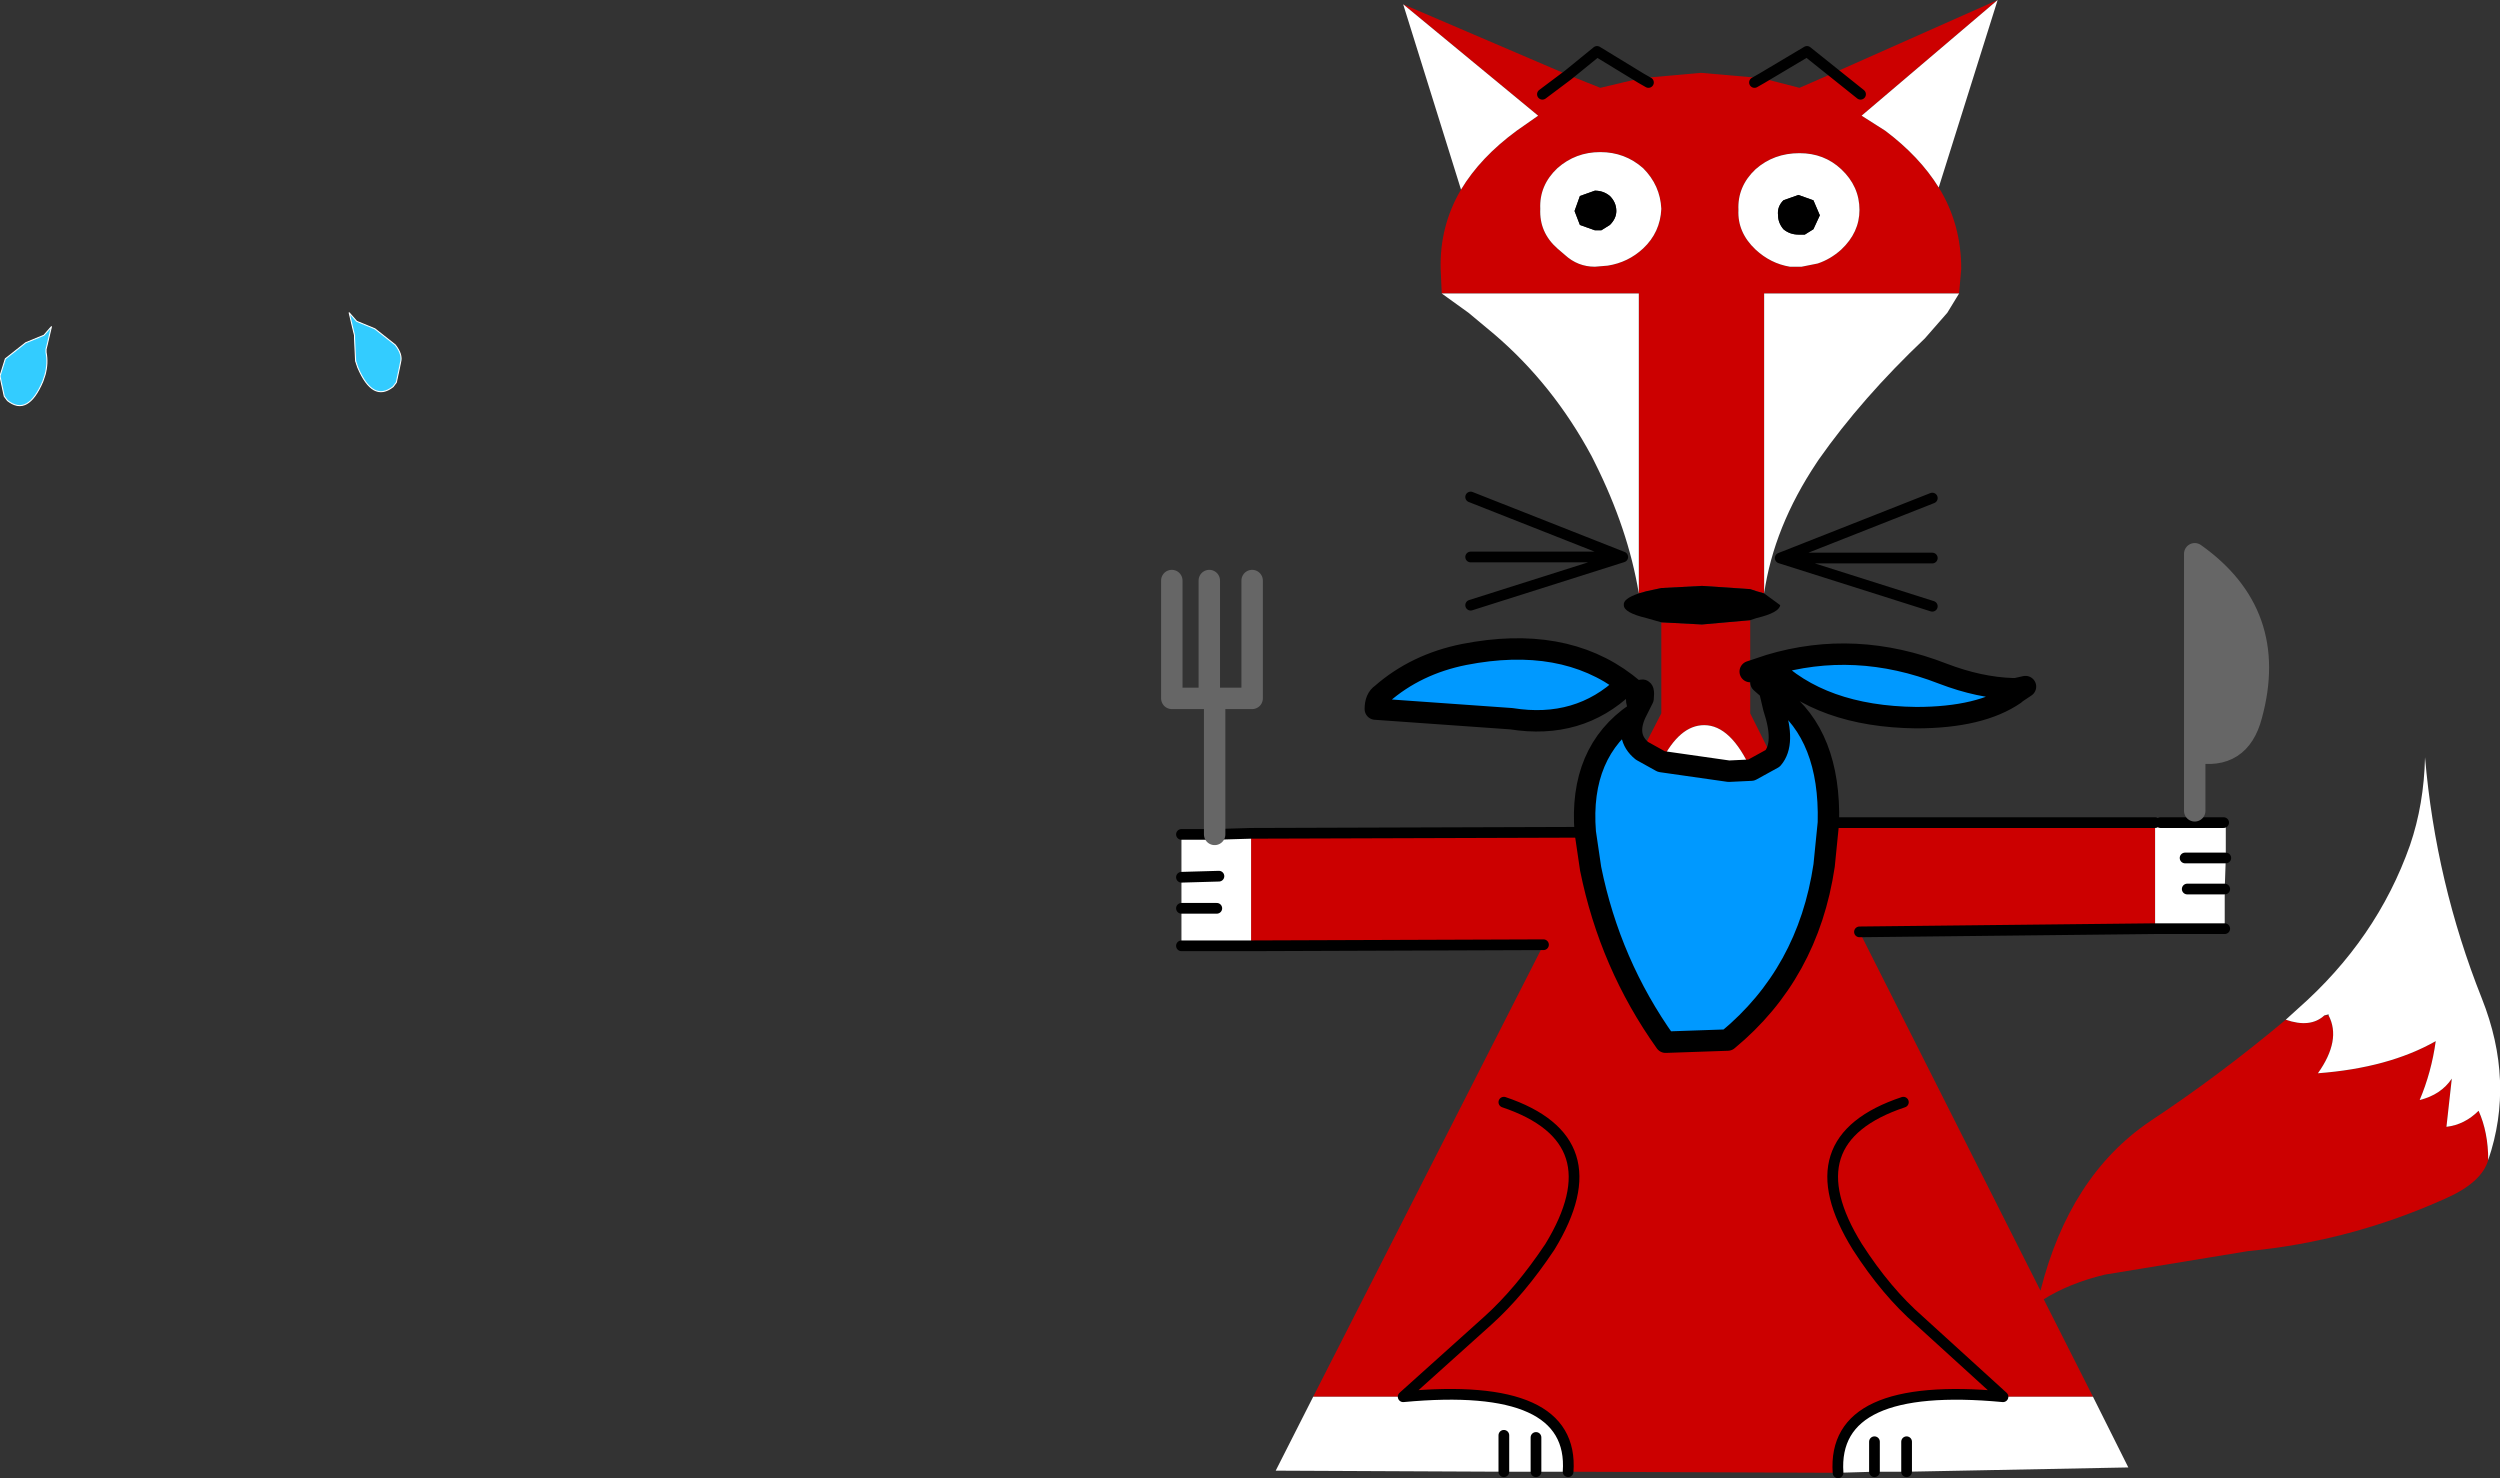
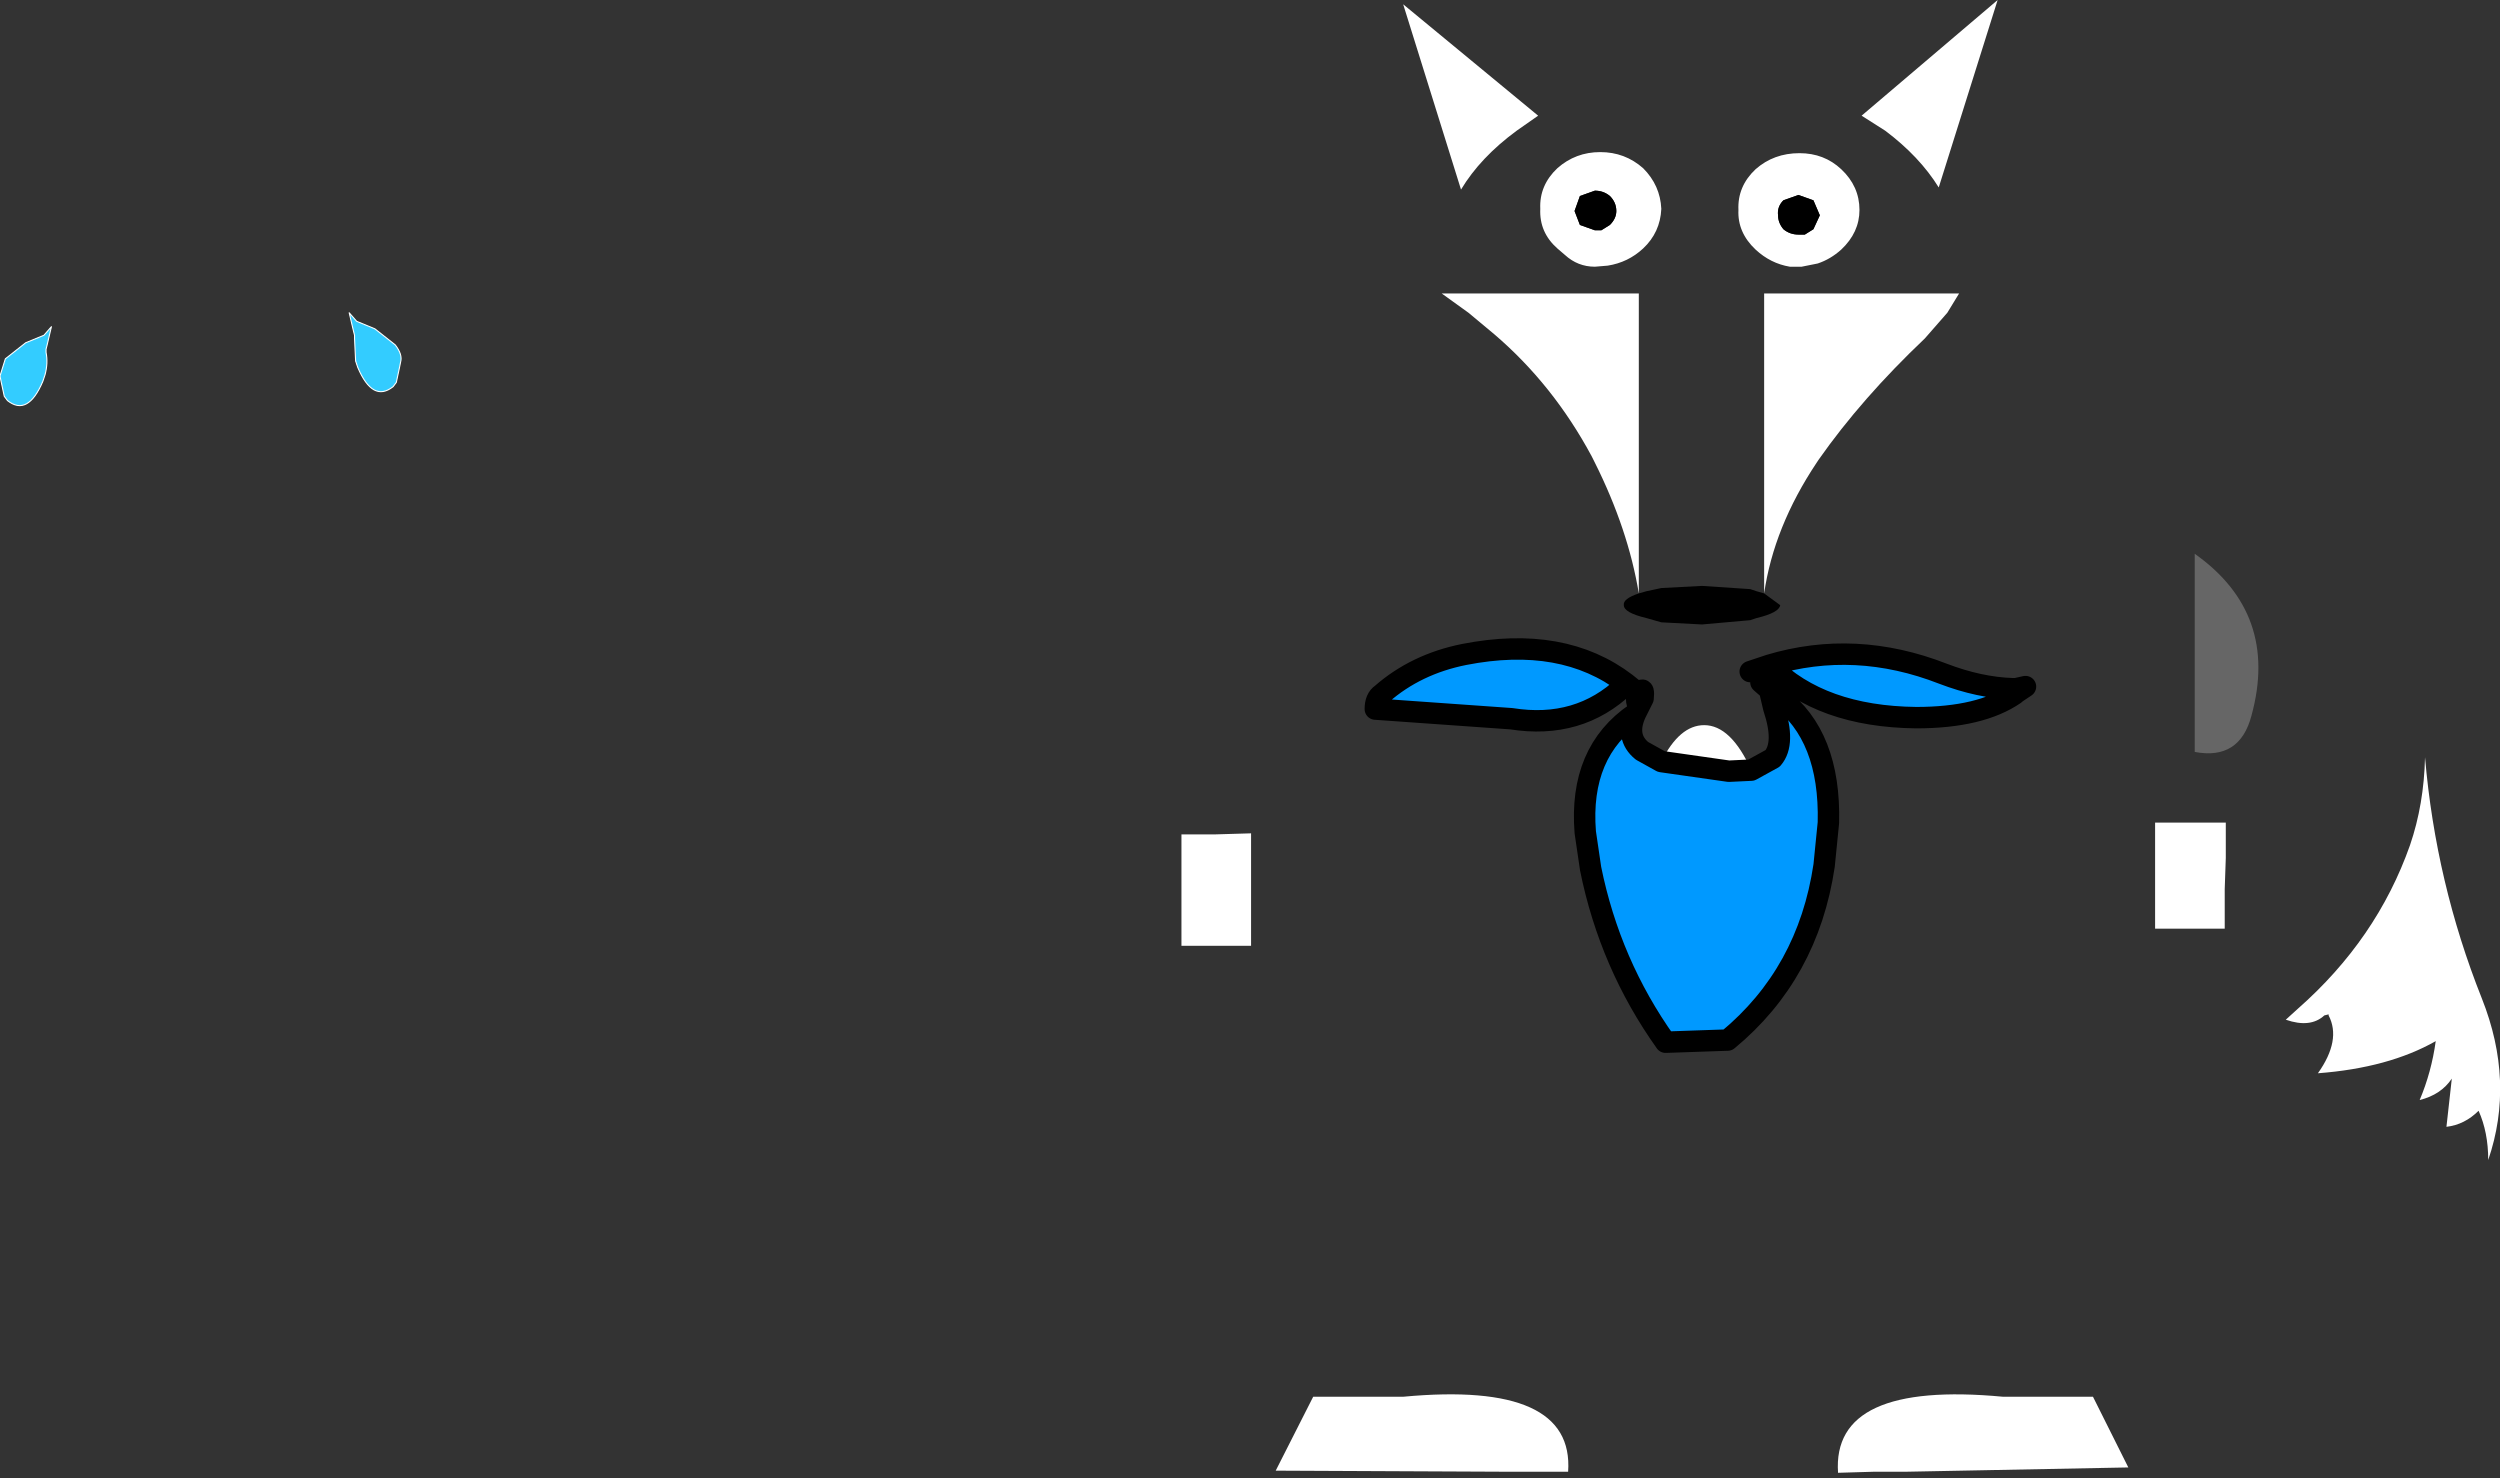
<svg xmlns="http://www.w3.org/2000/svg" height="69.0px" width="116.7px">
  <rect width="100%" height="100%" fill="#333333" stroke="none" />
  <g transform="matrix(1.0, 0.0, 0.0, 1.0, 79.7, 32.6)">
    <path d="M-77.65 -16.95 L-77.3 -17.35 -77.5 -16.5 -77.55 -16.3 -77.55 -16.15 Q-77.45 -15.65 -77.6 -15.1 L-77.7 -14.8 Q-78.4 -13.15 -79.35 -13.9 L-79.5 -14.1 -79.65 -14.8 -79.7 -15.05 -79.45 -15.85 -78.5 -16.6 -77.65 -16.95" fill="#33ccff" fill-rule="evenodd" stroke="none" />
    <path d="M-77.65 -16.95 L-78.5 -16.6 -79.45 -15.85 -79.7 -15.05 -79.65 -14.8 -79.5 -14.1 -79.35 -13.9 Q-78.4 -13.15 -77.7 -14.8 L-77.6 -15.1 Q-77.45 -15.65 -77.55 -16.15 L-77.55 -16.3 -77.5 -16.5 -77.3 -17.35 -77.65 -16.95 Z" fill="none" stroke="#ffffff" stroke-linecap="round" stroke-linejoin="round" stroke-width="0.05" />
    <path d="M-63.05 -17.6 L-63.4 -18.0 -63.2 -17.15 -63.15 -16.95 -63.15 -16.8 -63.1 -15.75 -63.0 -15.45 Q-62.3 -13.8 -61.35 -14.55 L-61.2 -14.75 -61.05 -15.45 -61.0 -15.7 Q-60.9 -16.05 -61.25 -16.5 L-62.2 -17.25 -63.05 -17.6" fill="#33ccff" fill-rule="evenodd" stroke="none" />
    <path d="M-63.05 -17.6 L-62.2 -17.25 -61.25 -16.5 Q-60.9 -16.05 -61.0 -15.7 L-61.05 -15.45 -61.2 -14.75 -61.35 -14.55 Q-62.3 -13.8 -63.0 -15.45 L-63.1 -15.75 -63.15 -16.8 -63.15 -16.95 -63.2 -17.15 -63.4 -18.0 -63.05 -17.6 Z" fill="none" stroke="#ffffff" stroke-linecap="round" stroke-linejoin="round" stroke-width="0.05" />
-     <path d="M13.55 -32.6 L7.2 -27.2 8.3 -26.5 Q9.9 -25.3 10.8 -23.85 11.85 -22.15 11.85 -20.05 L11.75 -18.9 2.65 -18.9 2.65 -4.9 2.3 -5.0 2.0 -5.1 -0.25 -5.25 -2.15 -5.15 -2.85 -5.0 -3.2 -4.9 -3.2 -18.9 -12.4 -18.9 -12.45 -20.05 Q-12.5 -22.05 -11.5 -23.75 -10.6 -25.25 -8.9 -26.5 L-7.9 -27.2 -14.2 -32.4 -6.5 -29.1 -5.0 -28.5 -3.1 -28.95 -2.75 -28.75 -3.1 -28.95 -0.3 -29.2 2.55 -28.95 4.3 -28.5 5.9 -29.2 13.55 -32.6 M7.15 -28.2 L5.9 -29.2 7.15 -28.2 M2.2 -28.75 L2.55 -28.95 2.2 -28.75 M2.0 -3.65 L2.0 -1.25 2.0 0.7 3.05 2.8 2.05 3.35 Q1.1 1.25 -0.15 1.25 -1.3 1.25 -2.15 2.95 L-3.05 2.45 -2.15 0.7 -2.15 -3.55 -0.25 -3.45 2.0 -3.65 M6.25 -24.7 Q5.45 -25.45 4.3 -25.45 3.1 -25.45 2.25 -24.7 1.4 -23.9 1.45 -22.8 1.4 -21.75 2.25 -20.95 2.95 -20.3 3.85 -20.15 L4.4 -20.15 5.15 -20.3 Q5.75 -20.5 6.25 -20.95 7.1 -21.75 7.1 -22.8 7.1 -23.9 6.25 -24.7 M-5.7 6.25 L-5.45 7.95 Q-4.55 12.4 -1.95 16.05 L0.95 15.95 Q4.7 12.85 5.45 7.8 L5.65 5.8 20.9 5.8 20.9 10.75 7.1 10.9 15.55 27.65 Q16.9 22.3 20.65 19.75 23.9 17.6 27.0 15.0 28.15 15.4 28.8 14.8 L29.0 14.8 Q29.6 15.95 28.5 17.5 31.8 17.25 34.0 16.0 33.8 17.45 33.25 18.75 34.25 18.5 34.75 17.75 L34.5 20.0 Q35.35 19.9 36.0 19.25 36.45 20.25 36.45 21.55 36.15 22.6 34.45 23.35 30.0 25.35 25.25 25.8 L18.55 26.9 Q16.9 27.3 15.7 28.05 L18.0 32.6 13.8 32.6 Q5.8 31.85 6.1 36.15 L-6.5 36.1 Q-6.2 31.85 -14.2 32.6 L-18.4 32.6 -7.65 11.5 -21.3 11.55 -21.3 6.3 -5.7 6.25 M9.15 18.85 Q3.9 20.6 7.0 25.6 8.35 27.7 9.9 29.05 L13.8 32.6 9.9 29.05 Q8.35 27.7 7.0 25.6 3.9 20.6 9.15 18.85 M-7.7 -28.2 L-6.5 -29.1 -7.7 -28.2 M-3.0 -21.0 Q-2.2 -21.75 -2.15 -22.85 -2.2 -23.95 -3.0 -24.75 -3.85 -25.5 -5.0 -25.5 -6.15 -25.5 -7.0 -24.75 -7.85 -23.95 -7.8 -22.85 -7.85 -21.75 -7.0 -21.0 L-6.65 -20.7 Q-6.05 -20.15 -5.25 -20.15 L-4.65 -20.2 Q-3.7 -20.35 -3.0 -21.0 M-9.5 18.85 Q-4.3 20.6 -7.35 25.6 -8.75 27.7 -10.25 29.05 L-14.2 32.6 -10.25 29.05 Q-8.75 27.7 -7.35 25.6 -4.3 20.6 -9.5 18.85" fill="#cc0000" fill-rule="evenodd" stroke="none" />
    <path d="M10.8 -23.85 Q9.9 -25.3 8.3 -26.5 L7.2 -27.2 13.55 -32.6 10.8 -23.85 M11.75 -18.9 L11.2 -18.0 10.15 -16.8 Q7.2 -14.0 5.2 -11.15 L5.1 -11.0 Q3.1 -8.0 2.65 -4.9 L2.65 -18.9 11.75 -18.9 M6.25 -24.7 Q7.1 -23.9 7.1 -22.8 7.1 -21.75 6.25 -20.95 5.75 -20.5 5.15 -20.3 L4.4 -20.15 3.85 -20.15 Q2.95 -20.3 2.25 -20.95 1.4 -21.75 1.45 -22.8 1.4 -23.9 2.25 -24.7 3.1 -25.45 4.3 -25.45 5.45 -25.45 6.25 -24.7 M4.95 -23.25 L4.25 -23.5 3.55 -23.25 Q3.25 -22.95 3.3 -22.55 3.3 -22.2 3.55 -21.9 3.85 -21.65 4.25 -21.65 L4.55 -21.65 4.95 -21.9 5.25 -22.55 4.95 -23.25 M2.05 3.35 L1.0 3.4 -2.15 2.95 Q-1.3 1.25 -0.15 1.25 1.1 1.25 2.05 3.35 M20.9 5.8 L21.15 5.8 24.1 5.8 24.2 5.8 24.2 7.45 24.15 8.9 24.15 10.75 21.35 10.75 20.9 10.75 20.9 5.8 M27.0 15.0 L27.55 14.5 Q31.25 11.25 32.8 6.85 33.45 4.95 33.5 2.75 34.0 8.6 36.15 14.0 37.7 17.9 36.45 21.55 36.45 20.25 36.0 19.25 35.35 19.9 34.5 20.0 L34.75 17.75 Q34.25 18.5 33.25 18.75 33.8 17.45 34.0 16.0 31.8 17.25 28.5 17.5 29.6 15.95 29.0 14.8 L29.0 14.75 28.8 14.8 Q28.15 15.4 27.0 15.0 M18.0 32.6 L19.65 35.9 9.3 36.1 7.8 36.1 6.1 36.15 Q5.8 31.85 13.8 32.6 L18.0 32.6 M-6.5 36.1 L-8.0 36.1 -9.5 36.1 -20.15 36.05 -18.4 32.6 -14.2 32.6 Q-6.2 31.85 -6.5 36.1 M-22.2 11.55 L-24.55 11.55 -24.55 9.8 -24.55 8.35 -24.55 6.35 -23.0 6.35 -21.3 6.3 -21.3 11.55 -22.2 11.55 M22.3 7.45 L24.2 7.45 22.3 7.45 M22.4 8.9 L24.15 8.9 22.4 8.9 M7.8 34.7 L7.8 36.1 7.8 34.7 M9.3 34.7 L9.3 36.1 9.3 34.7 M-14.2 -32.4 L-7.9 -27.2 -8.9 -26.5 Q-10.6 -25.25 -11.5 -23.75 L-14.2 -32.4 M-12.4 -18.9 L-3.2 -18.9 -3.2 -4.9 Q-3.7 -7.9 -5.25 -11.0 L-5.4 -11.3 Q-7.2 -14.65 -9.95 -17.0 L-11.15 -18.0 -12.4 -18.9 M-4.95 -21.85 L-4.55 -22.1 Q-4.25 -22.4 -4.25 -22.75 -4.25 -23.15 -4.55 -23.45 -4.85 -23.7 -5.25 -23.7 L-5.95 -23.45 -6.2 -22.75 -5.95 -22.1 -5.25 -21.85 -4.95 -21.85 M-3.0 -21.0 Q-3.7 -20.35 -4.65 -20.2 L-5.25 -20.15 Q-6.05 -20.15 -6.65 -20.7 L-7.0 -21.0 Q-7.85 -21.75 -7.8 -22.85 -7.85 -23.95 -7.0 -24.75 -6.15 -25.5 -5.0 -25.5 -3.85 -25.5 -3.0 -24.75 -2.2 -23.95 -2.15 -22.85 -2.2 -21.75 -3.0 -21.0 M-22.9 9.8 L-24.55 9.8 -22.9 9.8 M-22.8 8.3 L-24.55 8.35 -22.8 8.3 M-8.0 34.5 L-8.0 36.1 -8.0 34.5 M-9.5 34.4 L-9.5 36.1 -9.5 34.4" fill="#ffffff" fill-rule="evenodd" stroke="none" />
    <path d="M2.65 -4.9 L3.4 -4.35 Q3.35 -4.0 2.3 -3.75 L2.0 -3.65 -0.25 -3.45 -2.15 -3.55 -2.85 -3.75 Q-3.9 -4.0 -3.9 -4.35 -3.95 -4.65 -3.2 -4.9 L-2.85 -5.0 -2.15 -5.15 -0.25 -5.25 2.0 -5.1 2.3 -5.0 2.65 -4.9 M4.95 -23.25 L5.25 -22.55 4.95 -21.9 4.55 -21.65 4.25 -21.65 Q3.85 -21.65 3.55 -21.9 3.3 -22.2 3.3 -22.55 3.25 -22.95 3.55 -23.25 L4.25 -23.5 4.95 -23.25 M-4.95 -21.85 L-5.25 -21.85 -5.95 -22.1 -6.2 -22.75 -5.95 -23.45 -5.25 -23.7 Q-4.85 -23.7 -4.55 -23.45 -4.25 -23.15 -4.25 -22.75 -4.25 -22.4 -4.55 -22.1 L-4.95 -21.85" fill="#000000" fill-rule="evenodd" stroke="none" />
    <path d="M2.9 -1.55 Q6.9 -2.75 11.0 -1.15 12.7 -0.5 14.25 -0.45 L14.35 -0.2 Q12.75 0.9 9.75 0.9 5.3 0.85 2.9 -1.55 M3.05 2.8 Q3.65 2.1 3.1 0.45 L2.9 -0.4 3.35 -0.05 Q5.75 1.75 5.65 5.8 L5.45 7.8 Q4.7 12.85 0.95 15.95 L-1.95 16.05 Q-4.55 12.4 -5.45 7.95 L-5.7 6.25 Q-6.0 2.5 -3.35 0.7 -3.85 1.8 -3.05 2.45 L-2.15 2.95 1.0 3.4 2.05 3.35 3.05 2.8 M-3.85 -0.6 Q-6.0 1.45 -9.15 0.95 L-15.5 0.5 Q-15.5 0.0 -15.2 -0.2 -13.6 -1.6 -11.35 -2.05 -6.75 -2.95 -3.8 -0.7 L-3.85 -0.6" fill="#0099ff" fill-rule="evenodd" stroke="none" />
    <path d="M22.75 2.5 L22.75 -6.75 Q26.7 -3.95 25.4 0.8 24.85 2.9 22.75 2.5" fill="#666666" fill-rule="evenodd" stroke="none" />
-     <path d="M5.9 -29.2 L7.15 -28.2 M5.9 -29.2 L4.65 -30.2 2.55 -28.95 2.2 -28.75 M5.65 5.8 L20.9 5.8 M21.15 5.8 L24.1 5.8 M24.15 10.75 L21.35 10.75 20.9 10.75 7.1 10.9 M-7.65 11.5 L-21.3 11.55 -22.2 11.55 -24.55 11.55 M-24.55 6.35 L-23.0 6.35 -21.3 6.3 -5.7 6.25 M10.5 -4.3 L3.4 -6.55 10.5 -9.35 M3.4 -6.55 L10.5 -6.55 M24.2 7.45 L22.3 7.45 M24.15 8.9 L22.4 8.9 M13.8 32.6 Q5.8 31.85 6.1 36.15 M13.8 32.6 L9.9 29.05 Q8.35 27.7 7.0 25.6 3.9 20.6 9.15 18.85 M9.3 36.1 L9.3 34.7 M7.8 36.1 L7.8 34.7 M-3.1 -28.95 L-2.75 -28.75 M-3.1 -28.95 L-5.15 -30.2 -6.5 -29.1 -7.7 -28.2 M-11.05 -9.4 L-3.95 -6.6 -11.05 -4.35 M-11.05 -6.6 L-3.95 -6.6 M-24.55 8.35 L-22.8 8.3 M-24.55 9.8 L-22.9 9.8 M-9.5 36.1 L-9.5 34.4 M-8.0 36.1 L-8.0 34.5 M-14.2 32.6 L-10.25 29.05 Q-8.75 27.7 -7.35 25.6 -4.3 20.6 -9.5 18.85 M-14.2 32.6 Q-6.2 31.85 -6.5 36.1" fill="none" stroke="#000000" stroke-linecap="round" stroke-linejoin="round" stroke-width="0.5" />
    <path d="M2.0 -1.25 L2.9 -1.55 Q6.9 -2.75 11.0 -1.15 12.7 -0.5 14.25 -0.45 L14.4 -0.45 14.85 -0.55 14.4 -0.25 14.35 -0.2 Q12.75 0.9 9.75 0.9 5.3 0.85 2.9 -1.55 M5.65 5.8 Q5.75 1.75 3.35 -0.05 L2.9 -0.4 3.1 0.45 Q3.65 2.1 3.05 2.8 L2.05 3.35 1.0 3.4 -2.15 2.95 -3.05 2.45 Q-3.85 1.8 -3.35 0.7 -6.0 2.5 -5.7 6.25 L-5.45 7.95 Q-4.55 12.4 -1.95 16.05 L0.95 15.95 Q4.7 12.85 5.45 7.8 L5.65 5.8 M2.9 -0.4 L2.5 -0.75 M-3.85 -0.6 Q-6.0 1.45 -9.15 0.95 L-15.5 0.5 Q-15.5 0.0 -15.2 -0.2 -13.6 -1.6 -11.35 -2.05 -6.75 -2.95 -3.8 -0.7 L-3.55 -0.5 -3.2 -0.2 -3.1 -0.35 Q-2.95 -0.5 -3.0 0.0 L-3.2 0.4 -3.35 0.7 M-3.85 -0.6 L-3.55 -0.5 M-3.0 0.0 L-3.2 -0.2 Q-3.4 0.0 -3.2 0.4" fill="none" stroke="#000000" stroke-linecap="round" stroke-linejoin="round" stroke-width="1.0" />
-     <path d="M-23.0 6.35 L-23.0 0.5 M22.75 5.25 L22.75 2.5 22.75 -6.75 Q26.7 -3.95 25.4 0.8 24.85 2.9 22.75 2.5 M-21.25 -5.5 L-21.25 0.0 -23.25 0.0 -25.0 0.0 -25.0 -5.5 M-23.25 -5.5 L-23.25 0.0" fill="none" stroke="#666666" stroke-linecap="round" stroke-linejoin="round" stroke-width="1.0" />
  </g>
</svg>